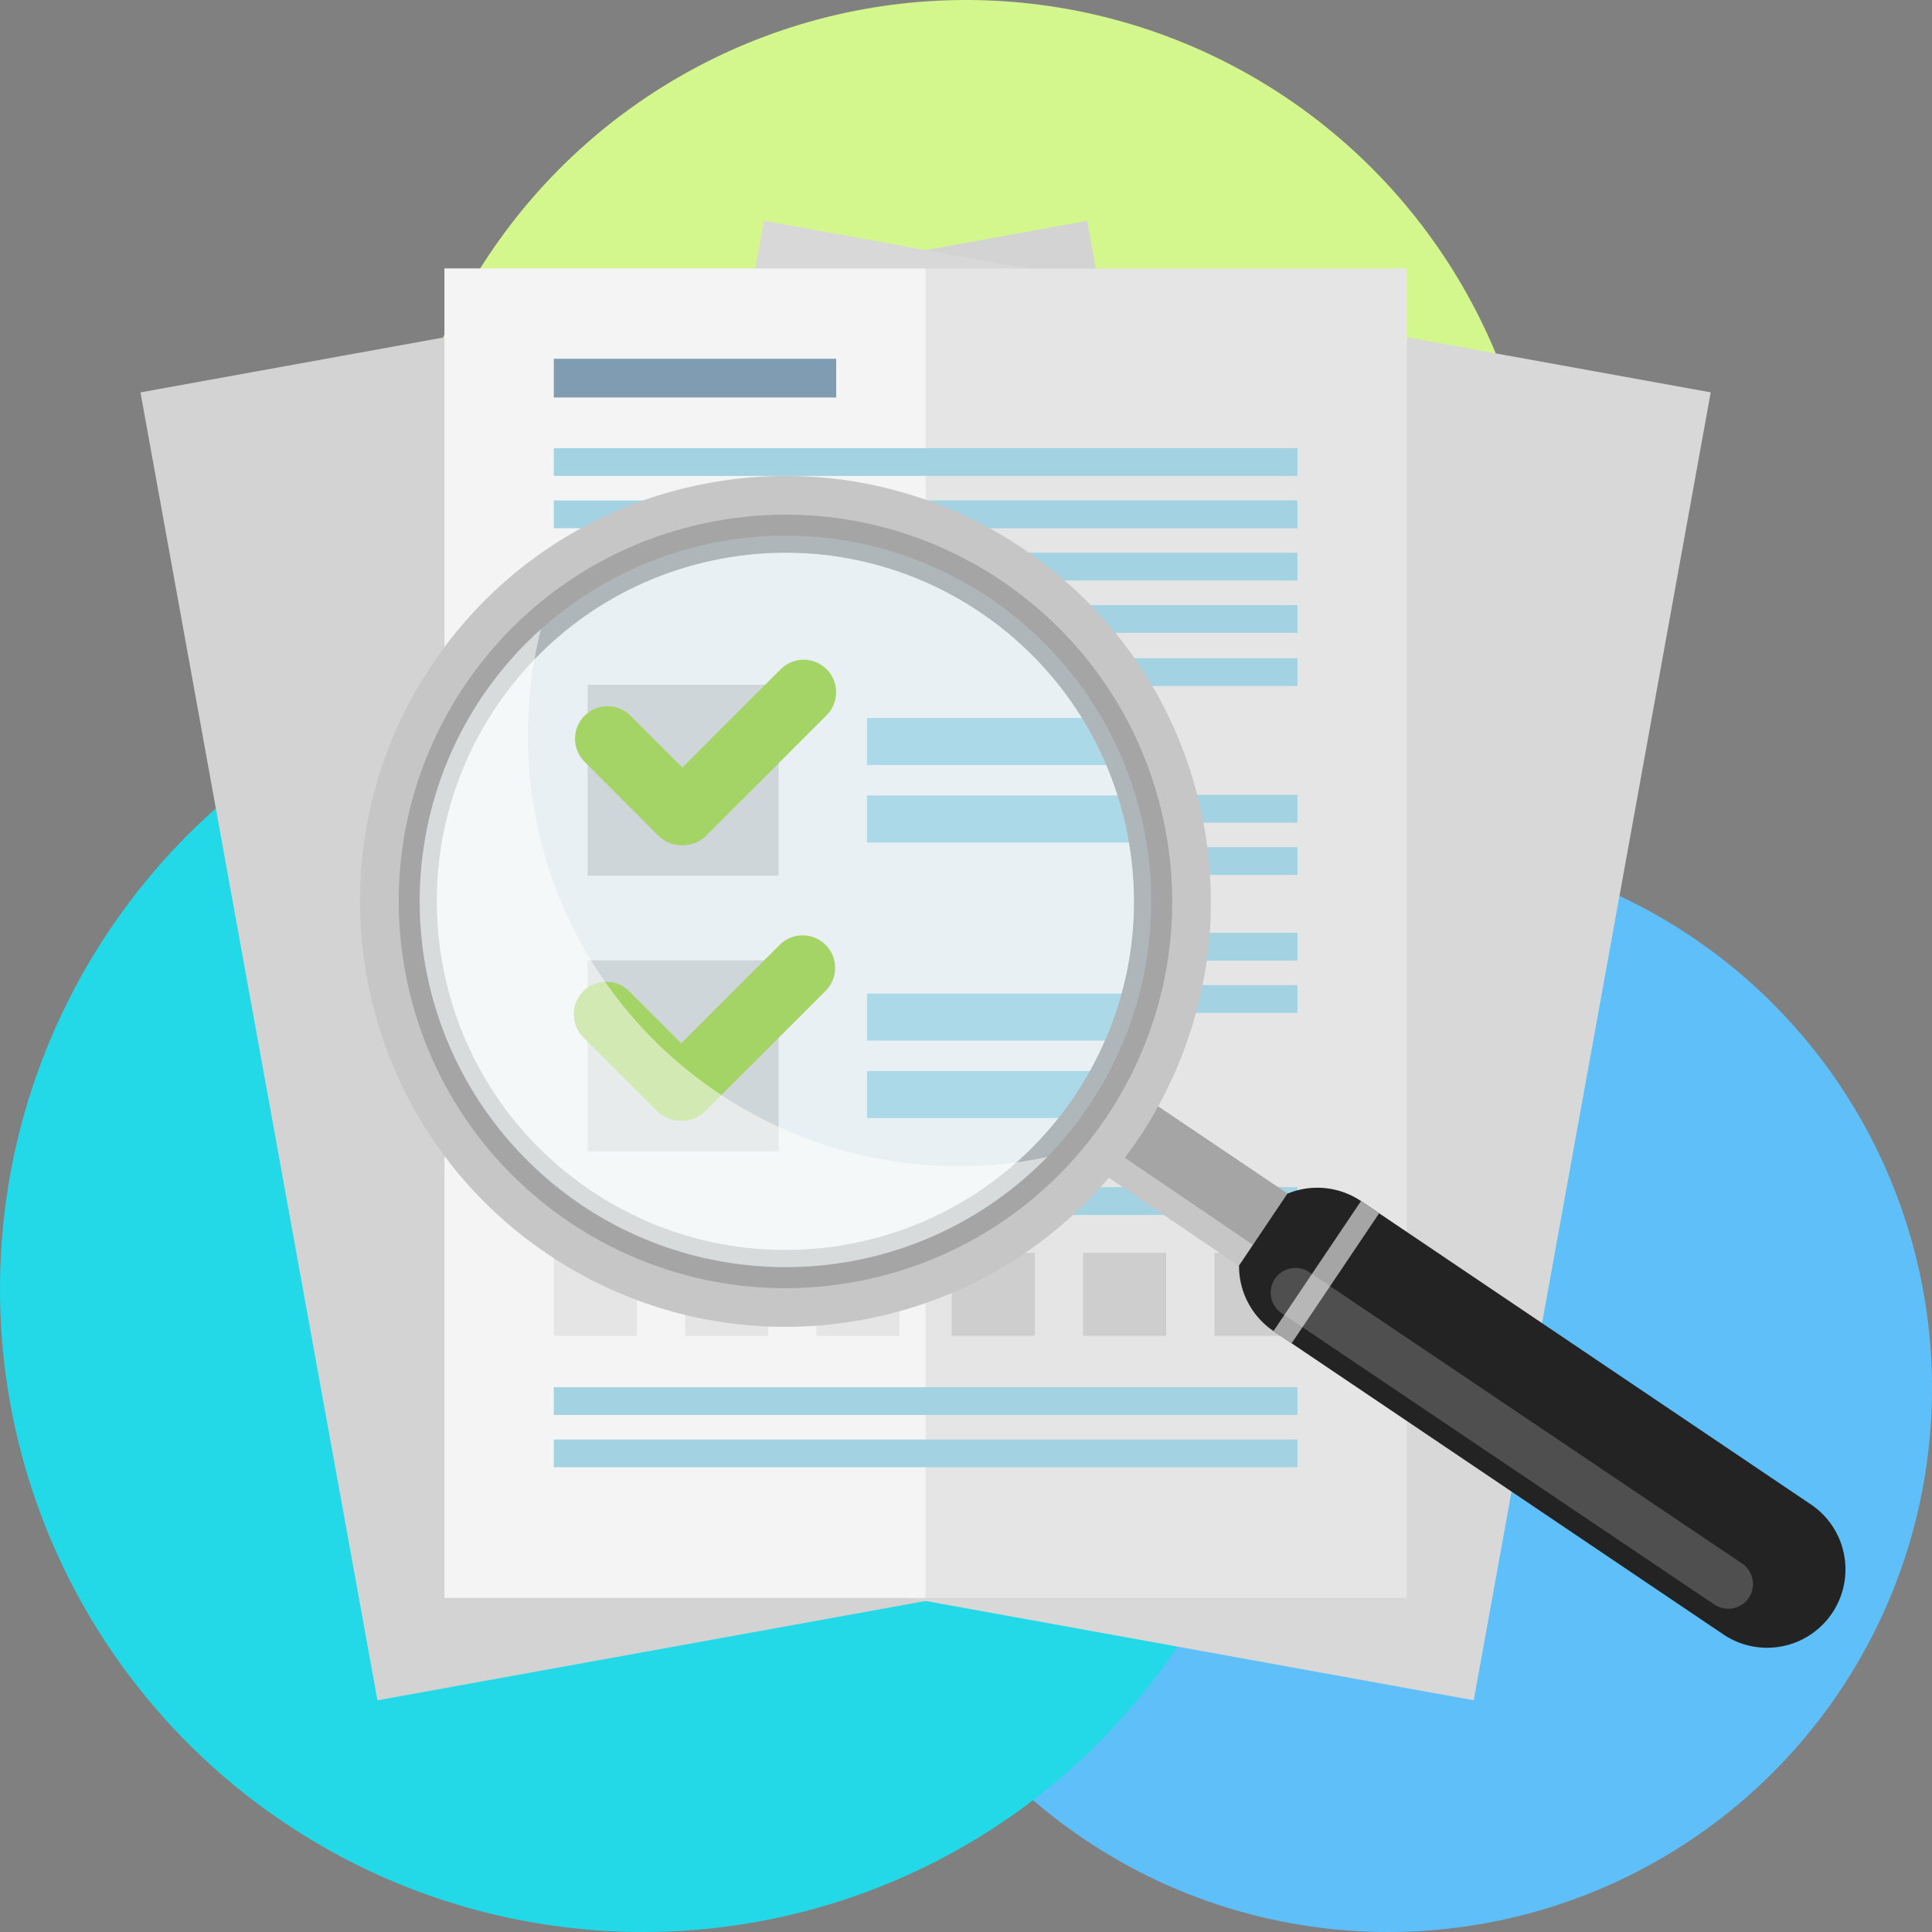
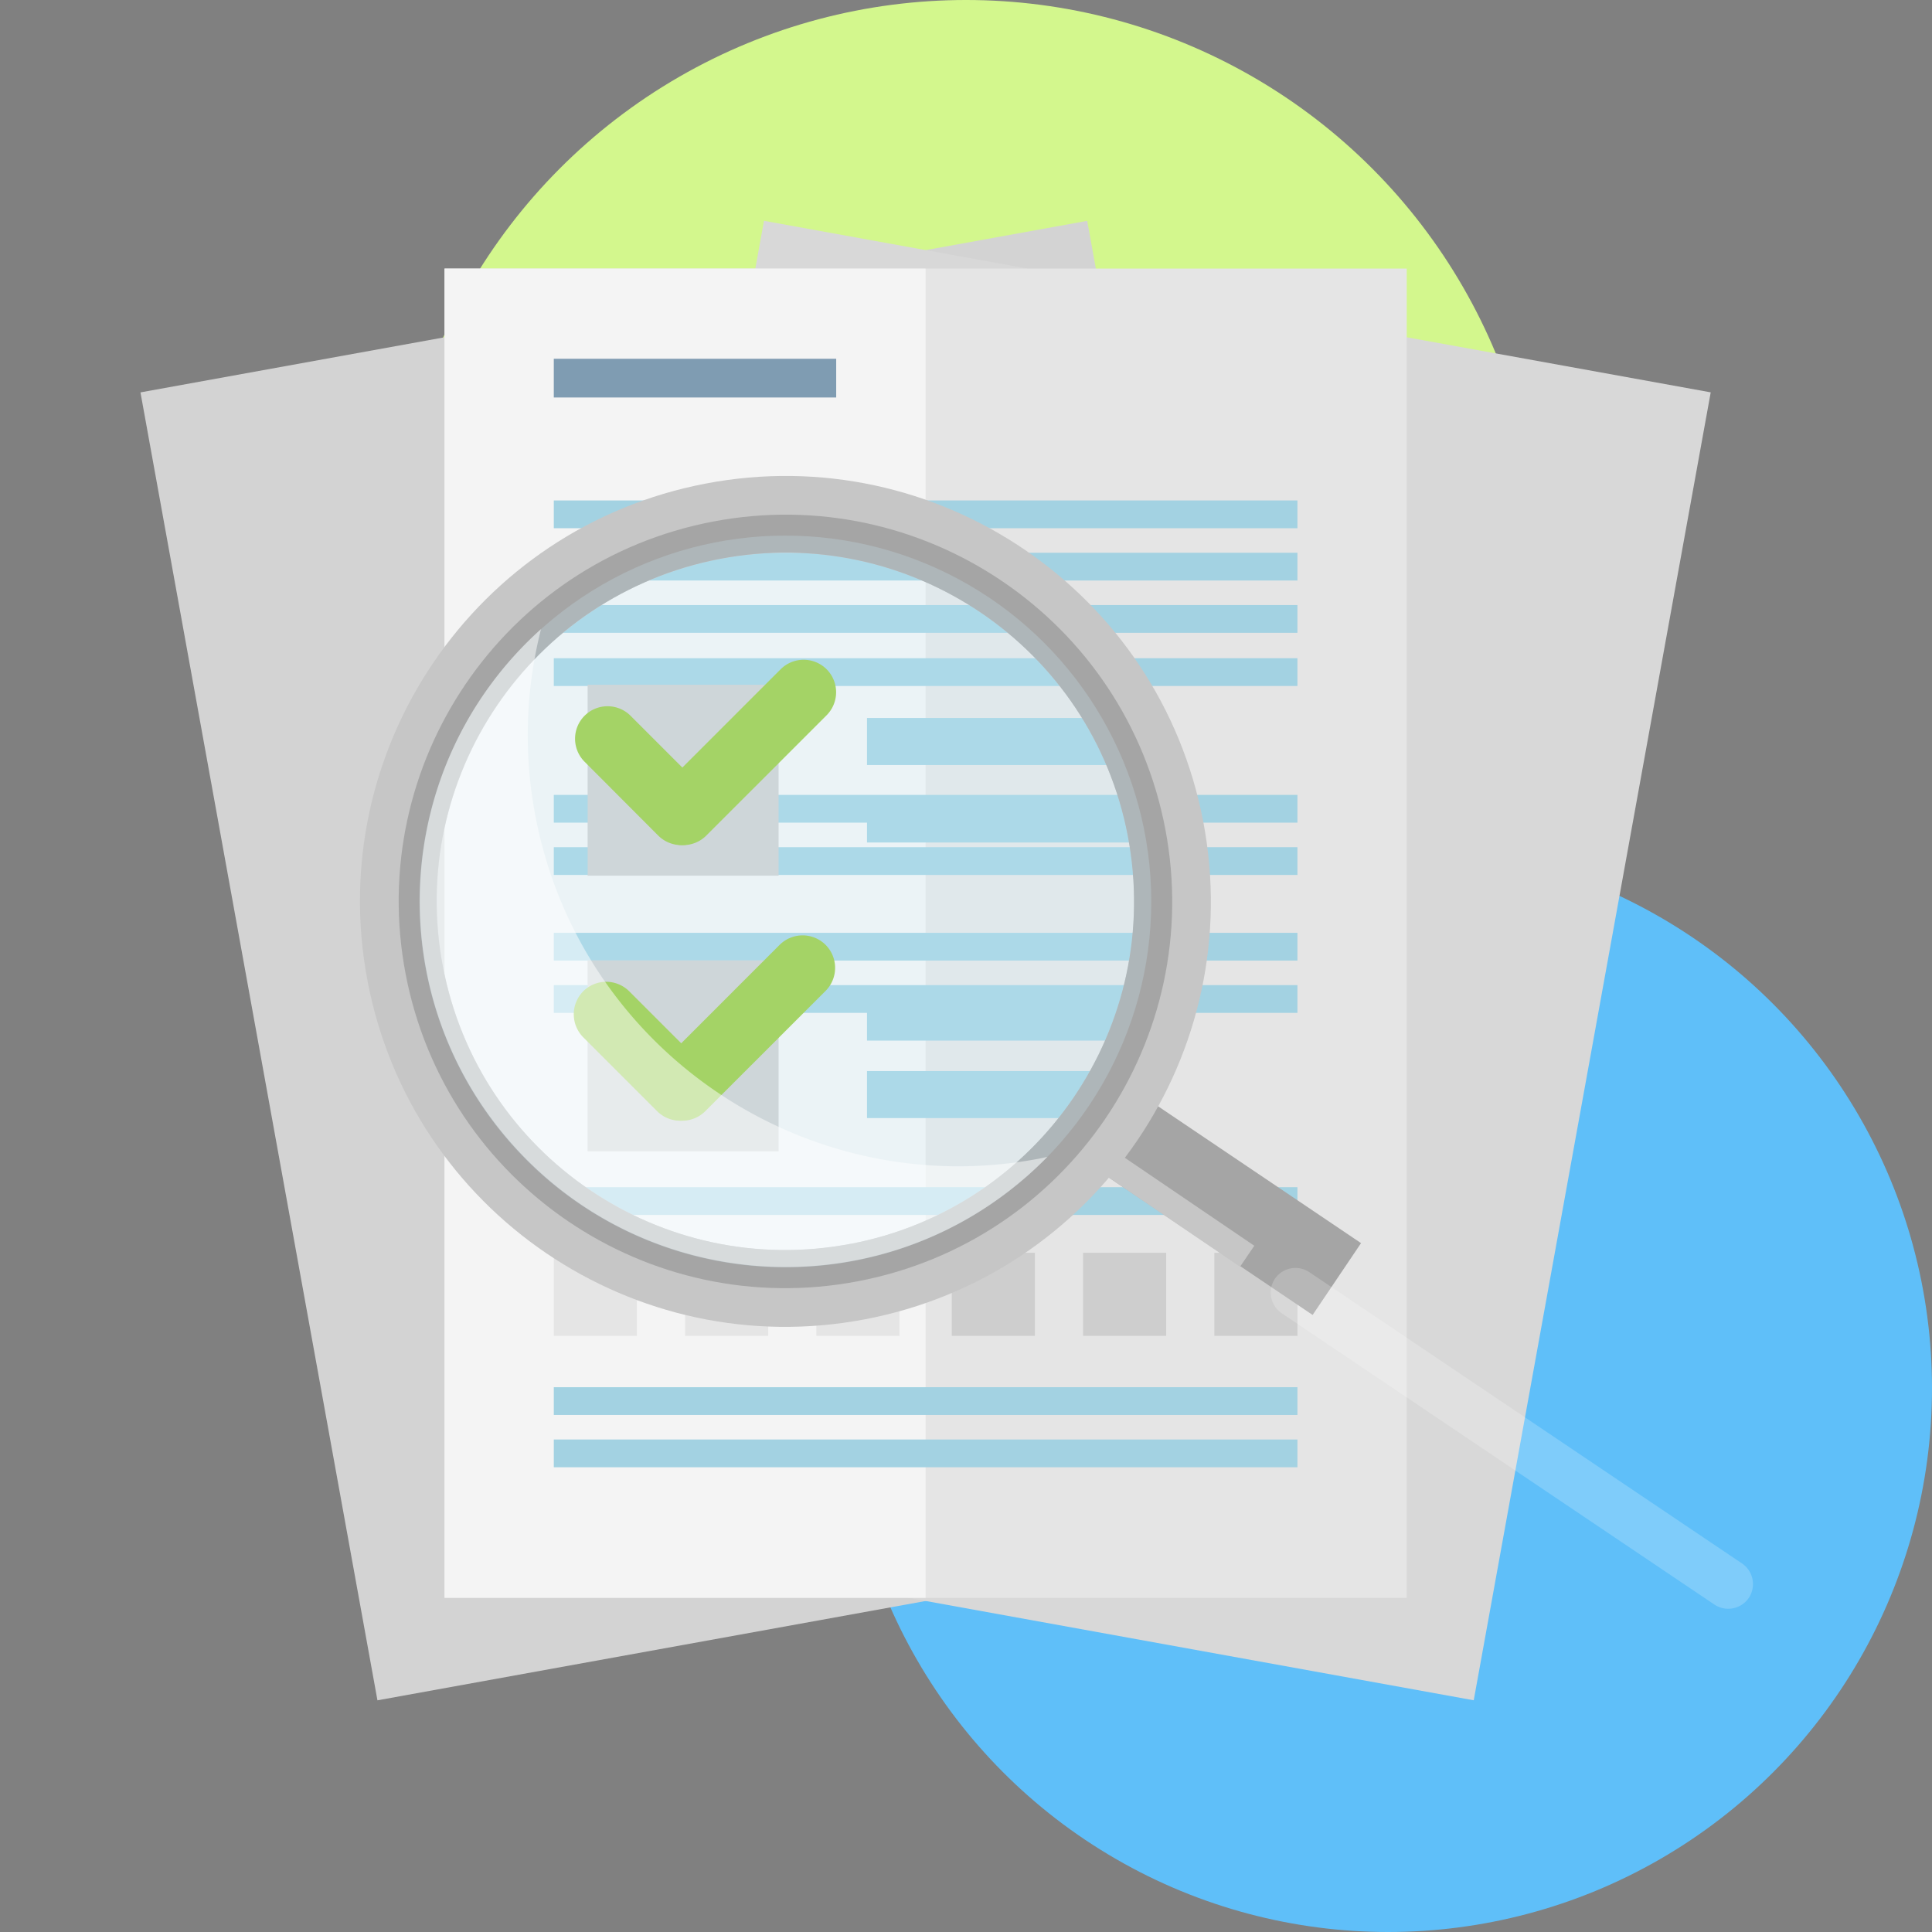
<svg xmlns="http://www.w3.org/2000/svg" viewBox="0 0 1920 1920">
  <rect x="0" y="0" width="1920" height="1920" fill="#808080" stroke="none" />
  <defs>
    <style>.cls-1{fill:none;}.cls-2{fill:#5fbff9;}.cls-3{fill:#23d9e7;}.cls-4{fill:#d3f78d;}.cls-5{fill:#d3d3d3;}.cls-6{fill:#d8d8d8;}.cls-7{fill:#e5e5e5;}.cls-8{fill:#f4f4f4;}.cls-9{fill:#7f9cb2;}.cls-10{fill:#a3d2e2;}.cls-11{fill:#cecece;}.cls-12{clip-path:url(#clip-path);}.cls-13{fill:#efefef;}.cls-14{fill:#99ca3b;}.cls-15{fill:#a5a5a5;}.cls-16{fill:#c6c6c6;}.cls-17{fill:#232323;}.cls-18,.cls-20{fill:#fff;}.cls-18,.cls-19,.cls-20{isolation:isolate;}.cls-18{opacity:0.2;}.cls-19{fill:#ccf4ff;opacity:0.22;}.cls-20{opacity:0.5;}</style>
    <clipPath id="clip-path">
      <circle class="cls-1" cx="787.74" cy="896.17" r="384.38" />
    </clipPath>
  </defs>
  <g id="Layer_2" data-name="Layer 2">
    <g id="Layer_1-2" data-name="Layer 1">
      <circle class="cls-2" cx="1379.5" cy="1379.5" r="540.5" />
-       <circle class="cls-3" cx="639" cy="1281" r="639" />
      <circle class="cls-4" cx="960" cy="570.25" r="570.25" />
      <g id="Layer_2-2" data-name="Layer 2">
        <g id="Vrstva_1" data-name="Vrstva 1">
          <rect class="cls-5" x="249.68" y="294.13" width="956.18" height="1320.97" transform="translate(-158.53 145.05) rotate(-10.27)" />
          <rect class="cls-6" x="451.43" y="476.49" width="1320.97" height="956.18" transform="translate(-25.62 1878.49) rotate(-79.73)" />
          <rect class="cls-7" x="441.76" y="266.91" width="956.22" height="1320.97" />
          <rect class="cls-8" x="441.76" y="266.91" width="478.09" height="1320.97" />
          <rect class="cls-9" x="550.36" y="356.54" width="280.64" height="38.48" />
-           <rect class="cls-10" x="550.36" y="445.38" width="739.02" height="27.59" />
          <rect class="cls-10" x="550.36" y="497.35" width="739.02" height="27.59" />
          <rect class="cls-10" x="550.36" y="789.96" width="739.02" height="27.59" />
          <rect class="cls-10" x="550.36" y="654.13" width="739.02" height="27.59" />
          <rect class="cls-10" x="550.36" y="841.93" width="739.02" height="27.59" />
          <rect class="cls-10" x="550.36" y="927.02" width="739.02" height="27.59" />
          <rect class="cls-10" x="550.36" y="978.99" width="739.02" height="27.59" />
          <rect class="cls-10" x="550.36" y="1179.82" width="739.02" height="27.59" />
          <rect class="cls-10" x="550.36" y="549.32" width="739.02" height="27.59" />
          <rect class="cls-10" x="550.36" y="601.29" width="739.02" height="27.59" />
          <rect class="cls-10" x="550.36" y="1378.59" width="739.02" height="27.59" />
          <rect class="cls-10" x="550.36" y="1430.56" width="739.02" height="27.59" />
          <rect class="cls-7" x="550.36" y="1244.99" width="82.58" height="82.58" />
          <rect class="cls-7" x="680.83" y="1244.99" width="82.58" height="82.58" />
          <rect class="cls-7" x="811.29" y="1244.99" width="82.58" height="82.58" />
          <rect class="cls-11" x="945.88" y="1244.99" width="82.58" height="82.58" />
          <rect class="cls-11" x="1076.34" y="1244.99" width="82.58" height="82.58" />
          <rect class="cls-11" x="1206.81" y="1244.99" width="82.58" height="82.58" />
          <g class="cls-12">
-             <rect class="cls-13" x="391.65" y="511.17" width="846.96" height="794.08" />
            <rect class="cls-10" x="861.61" y="790.54" width="377" height="46.73" />
            <rect class="cls-10" x="861.61" y="713.53" width="377" height="46.73" />
            <rect class="cls-10" x="861.61" y="1064.41" width="377" height="46.73" />
            <rect class="cls-10" x="861.61" y="987.41" width="377" height="46.73" />
            <rect class="cls-11" x="583.98" y="680.49" width="189.78" height="189.78" />
            <rect class="cls-11" x="583.98" y="954.37" width="189.78" height="189.78" />
-             <path class="cls-14" d="M699.93,830.42h0a32.43,32.43,0,0,1-45.75,0L580.93,757a32.37,32.37,0,0,1,0-45.7h0a32.37,32.37,0,0,1,45.7,0l73.46,73.46A32.47,32.47,0,0,1,699.93,830.42Z" />
+             <path class="cls-14" d="M699.93,830.42h0a32.43,32.43,0,0,1-45.75,0L580.93,757a32.37,32.37,0,0,1,0-45.7h0a32.37,32.37,0,0,1,45.7,0l73.46,73.46A32.47,32.47,0,0,1,699.93,830.42" />
            <path class="cls-14" d="M656.16,830.42h0a32.39,32.39,0,0,1,0-45.7L775.78,665.1a32.39,32.39,0,0,1,45.7,0h0a32.4,32.4,0,0,1,0,45.71L701.86,830.42A32.37,32.37,0,0,1,656.16,830.42Z" />
            <path class="cls-14" d="M698.77,1104.3h0a32.39,32.39,0,0,1-45.7,0l-73.46-73.46a32.46,32.46,0,0,1,0-45.7h0a32.37,32.37,0,0,1,45.7,0l73.46,73.46A32.37,32.37,0,0,1,698.77,1104.3Z" />
            <path class="cls-14" d="M655.17,1104.3h0a32.39,32.39,0,0,1,0-45.7L774.79,939a32.39,32.39,0,0,1,45.7,0h0a32.39,32.39,0,0,1,0,45.7L700.87,1104.3A32.39,32.39,0,0,1,655.17,1104.3Z" />
          </g>
          <rect class="cls-15" x="1176.2" y="1065.6" width="86.08" height="263.61" transform="translate(-455.18 1538.92) rotate(-56.01)" />
          <rect class="cls-16" x="1153.62" y="1110.2" width="25.2" height="176.99" transform="translate(-480.71 1489.49) rotate(-55.8)" />
-           <path class="cls-17" d="M1279.36,1186.3l-48,71.35h0a77.78,77.78,0,0,0,34.27,65.17l445.76,300.57a77.87,77.87,0,0,0,89.48-127.48c-.79-.55-1.6-1.1-2.41-1.62l-445.79-300.61A77.72,77.72,0,0,0,1279.36,1186.3Z" />
-           <rect class="cls-15" x="1240.2" y="1253.41" width="155.75" height="21.74" transform="translate(-466.78 1651.6) rotate(-56.05)" />
          <path class="cls-18" d="M1731.3,1553.81a24.75,24.75,0,0,1,6.64,34.15h0a24.74,24.74,0,0,1-34.11,6.68L1273.63,1305a24.74,24.74,0,0,1-6.64-34.16h0a24.76,24.76,0,0,1,34.11-6.64Z" />
          <path class="cls-16" d="M701.29,480.57c-229.33,43.77-379.76,265.17-336,494.5s265.17,379.75,494.5,336,379.75-265.16,336-494.49S930.64,436.8,701.3,480.56Zm144.36,755.55C657.7,1272,476.22,1148.77,440.32,960.82s87.35-369.43,275.31-405.33,369.42,87.35,405.33,275.3v.08c35.85,188-87.47,369.4-275.44,405.24h.12Z" />
          <path class="cls-15" d="M708.46,518.35C500,558.17,363.28,759.45,403.1,967.92s241.1,345.19,449.58,305.37,345.15-241.06,305.37-449.51S917,478.55,708.53,518.33Zm137,717.69c-188,35.91-369.42-87.35-405.33-275.31S527.51,591.31,715.46,555.4s369.43,87.36,405.33,275.31l0,.08c35.9,188-87.36,369.43-275.31,405.33h0Z" />
          <circle class="cls-19" cx="780.49" cy="895.9" r="363.63" />
          <path class="cls-20" d="M1033.08,1151.36c-232.36,44.36-456.67-108-501-340.4a428.29,428.29,0,0,1,5.6-185.82C388.32,759.41,376.1,989.32,510.37,1138.66s364.18,161.57,513.52,27.3q8.76-7.87,17-16.29C1038.23,1150.21,1035.71,1150.87,1033.08,1151.36Z" />
        </g>
      </g>
    </g>
  </g>
</svg>